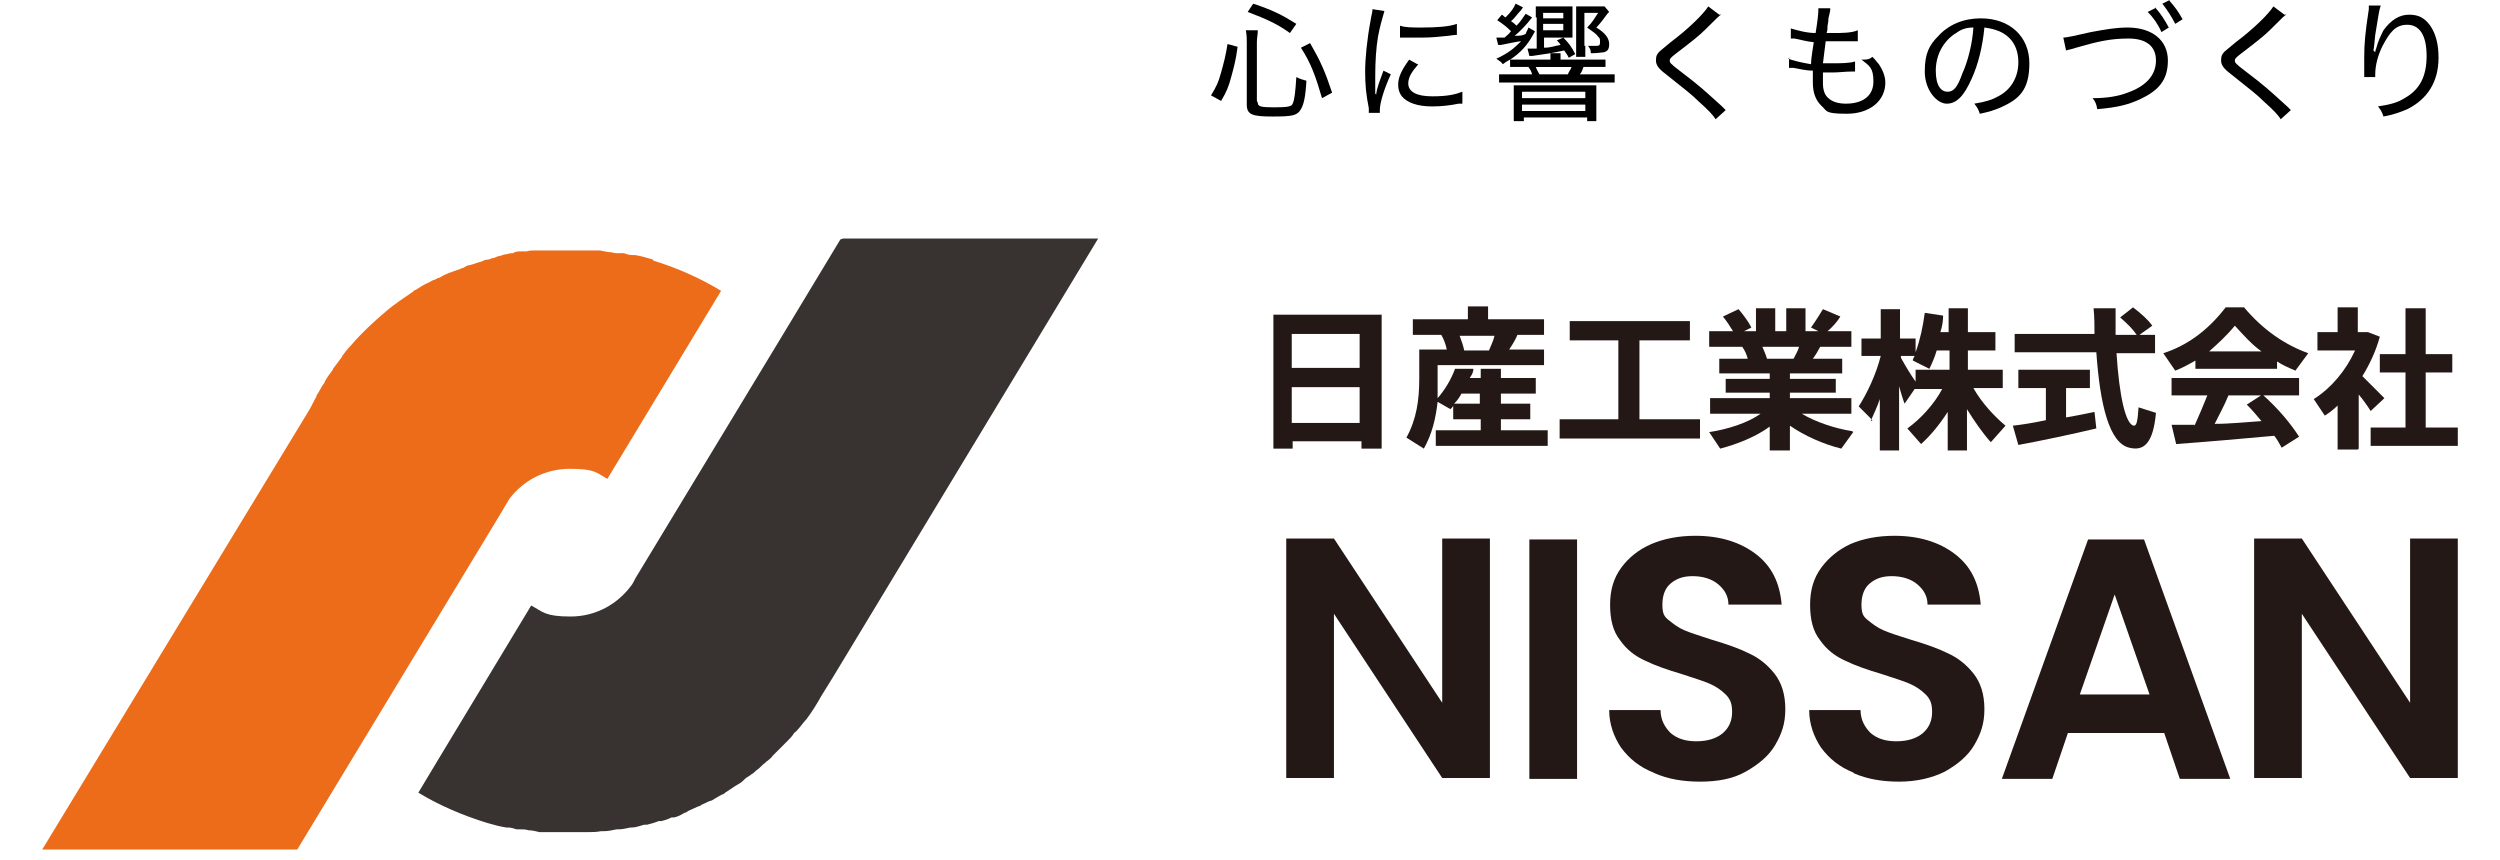
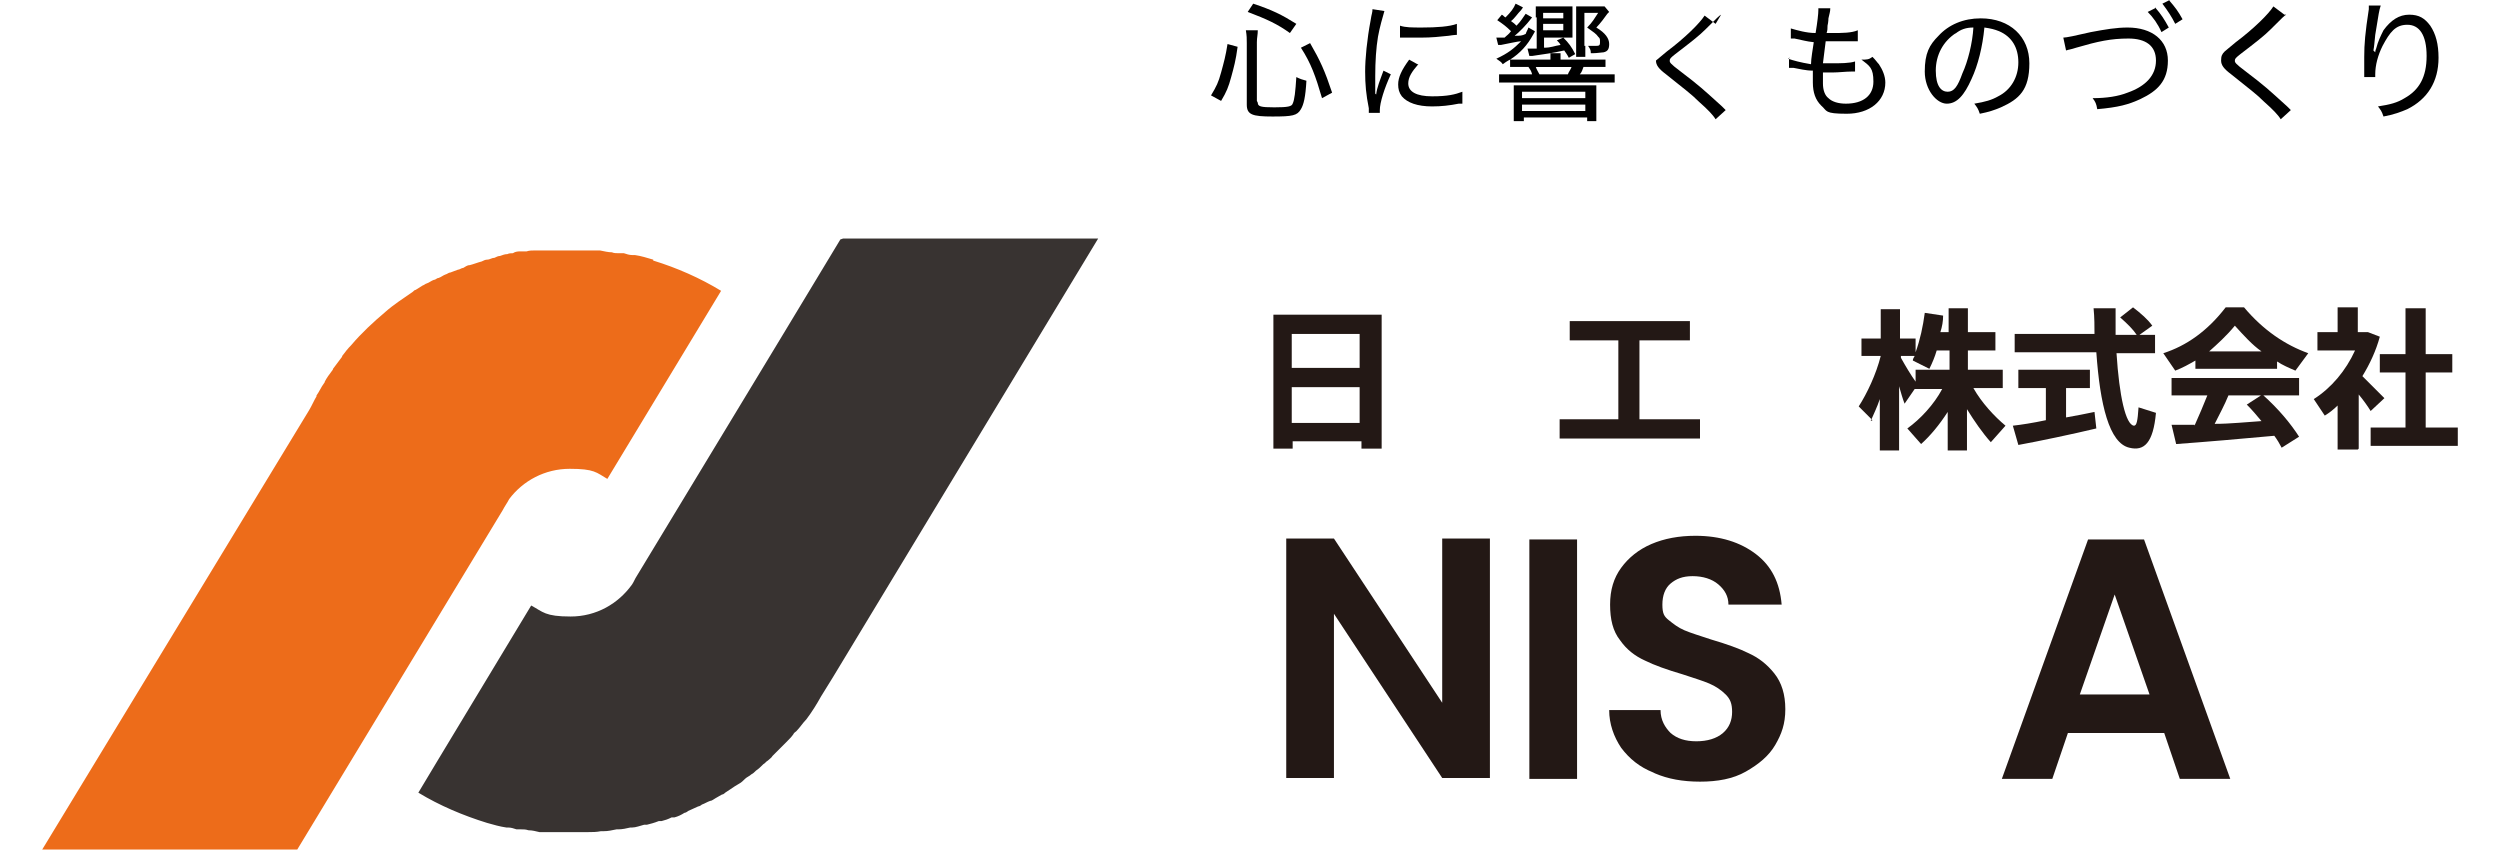
<svg xmlns="http://www.w3.org/2000/svg" version="1.1" viewBox="0 0 272.5 93.7">
  <defs>
    <style>
      .cls-1 {
        fill: #231815;
      }

      .cls-2 {
        fill: #383331;
      }

      .cls-3 {
        fill: #ed6c1a;
      }
    </style>
  </defs>
  <g>
    <g id="_レイヤー_1" data-name="レイヤー_1">
      <g id="_レイヤー_1-2" data-name="_レイヤー_1">
        <g>
          <path d="M132,10.4c.6-1,.8-1.4,1.1-2.5.3-1.1.5-1.8.7-3.1l1.1.3c-.2,1.5-.4,2.2-.7,3.3-.3,1.1-.5,1.6-1.1,2.6l-1.1-.6h0ZM137.1,11.2c0,.4.3.5,1.8.5s1.9-.1,2-.4c.2-.4.3-1.3.4-2.9.4.2.7.3,1.1.4-.1,1.8-.3,2.6-.6,3.1-.4.7-.9.8-3.1.8s-2.8-.2-2.8-1.3v-6.7c0-.5,0-.8-.1-1.4h1.3c0,.5-.1.8-.1,1.3v6.4h0ZM140.6,3.6c-1.4-1-2.5-1.5-4.6-2.3l.6-.9c2.1.7,3.1,1.2,4.7,2.2l-.7,1ZM144.1,10.7c-.7-2.4-1.2-3.8-2.3-5.5l1-.5c1.1,1.9,1.6,3,2.4,5.4l-1.1.6Z" />
          <path d="M150,10.3c.1-.8.4-1.5.8-2.6l.8.4c-.7,1.5-1.2,3.1-1.2,3.9s0,.1,0,.3h-1.2c0-.1,0-.2,0-.5-.3-1.5-.4-2.6-.4-4s.2-3.5.6-5.6c.1-.7.2-.8.2-1.2l1.3.2c-.2.7-.5,1.7-.7,2.8-.2,1.2-.3,2.7-.3,4.3s0,.9,0,1.3c0,.3,0,.4,0,.6h0ZM154.6,7c-.7.8-1.1,1.4-1.1,2.1,0,.9.9,1.4,2.6,1.4s2.5-.2,3.3-.5v1.3s0,0-.4,0c-1,.2-1.9.3-2.9.3-1.6,0-2.7-.4-3.3-1.1-.3-.4-.4-.8-.4-1.3,0-.8.4-1.6,1.2-2.7l.9.5h0ZM152.6,2.8c.6.2,1.3.2,2.4.2,1.6,0,3-.1,3.8-.4v1.2c0,0-.3,0-.9.1-.9.1-1.9.2-3,.2s-1.2,0-1.9,0c-.5,0-.6,0-.2,0,0,0-.1,0-.2,0v-1.2s0,0,0,0Z" />
          <path d="M164.4,6.6c-.2.1-.3.2-.6.4-.2-.3-.3-.3-.7-.6,1.3-.6,1.9-1.1,2.7-1.9-.4,0-1.6.3-2.2.4,0,0-.1,0-.2,0,0,0,0,0-.1,0l-.2-.8c0,0,.1,0,.1,0,0,0,0,0,.1,0h.1c.2,0,.3,0,.6,0,.3-.3.4-.3.7-.7-.5-.5-.9-.8-1.5-1.2l.5-.6c.2.1.2.2.4.3.6-.6.9-1,1.1-1.5l.8.4c0,0-.1.2-.2.3-.4.4-.7.9-1.1,1.2.3.2.4.3.6.5.5-.5.7-.9,1-1.3l.7.4c-.7.9-1.4,1.6-1.9,2,.6,0,.8,0,1.2-.2.1-.3.2-.4.3-.7l.7.4c0,.1-.1.2-.2.4-.6,1.1-1.4,2-2.5,2.7.4,0,.7,0,1.3,0h3.1c0-.3,0-.5,0-.7h1.1c0,.2,0,.3,0,.7h3.5c.7,0,1,0,1.4,0v.8c-.4,0-.8,0-1.4,0h-1c-.1.3-.2.6-.4.8h2.2c.9,0,1.2,0,1.6,0v.9c-.4,0-.8,0-1.6,0h-9.4c-.7,0-1.1,0-1.6,0v-.9c.4,0,.8,0,1.6,0h2c-.1-.4-.2-.5-.4-.8h-.6c-.6,0-1,0-1.4,0v-.8h0ZM165,10.5c0-.6,0-.9,0-1.2.4,0,.8,0,1.5,0h6.1c.7,0,1.1,0,1.4,0,0,.3,0,.6,0,1.2v1.5c0,.6,0,.9,0,1.2h-1v-.4h-6.9v.4h-1.1c0-.3,0-.6,0-1.2v-1.5h0ZM165.9,10.7h6.9v-.7h-6.9v.7ZM165.9,12.1h6.9v-.7h-6.9v.7ZM167.4,1.9c0-.5,0-.9,0-1.2.3,0,.6,0,1.2,0h1.6c.6,0,.9,0,1.2,0,0,.3,0,.6,0,1.1v1.3c0,.5,0,.8,0,1-.4,0-.7,0-1,0h-2.1v1.1c.8,0,1.1-.2,1.8-.3-.1-.2-.2-.3-.4-.5l.7-.3c.6.6.9,1,1.3,1.8l-.7.4c-.2-.4-.3-.5-.5-.8-1.3.3-2.2.4-3.5.6,0,0-.1,0-.3,0l-.2-.8h.1c.2,0,.4,0,.9,0V1.9h0ZM170.9,8.1c.1-.3.3-.5.4-.8h-3.9c.1.3.3.6.4.8h3.2,0ZM170.4,2v-.6h-2.2v.6h2.2ZM168.2,3.3h2.2v-.7h-2.2v.7ZM172.8,5c0,.5,0,.8,0,1.2h-1c0-.3,0-.7,0-1.2V1.8c0-.5,0-.8,0-1.1.2,0,.6,0,1,0h1.2c.5,0,.8,0,.9,0l.5.6c0,0-.1.1-.2.2-.2.3-.8,1.1-1.2,1.5,1,.6,1.4,1.2,1.4,1.8s-.2.8-.6.9c-.2,0-.7.1-1.2.1h-.2c0-.4-.1-.5-.3-.8.3,0,.5,0,.7,0,.5,0,.6,0,.6-.4s0-.4-.2-.6c-.2-.3-.5-.5-1.2-1,.6-.6.8-1,1.2-1.6h-1.5v3.6h0Z" />
-           <path d="M187.6,1.6c-.2.1-.4.3-1.7,1.6-.7.7-1.6,1.4-3.3,2.7-.5.4-.6.5-.6.7s0,.3,1.2,1.2c2.1,1.6,2.4,1.9,4.5,3.8.2.2.2.2.4.4l-1.1,1c-.3-.5-.9-1.1-1.8-1.9-.9-.9-1.5-1.3-3.6-3-.8-.6-1.1-1-1.1-1.5s.1-.7.4-1c.1-.1.5-.4,1.2-1,2-1.5,3.6-3.1,4.1-3.9l1.2.9h0Z" />
+           <path d="M187.6,1.6c-.2.1-.4.3-1.7,1.6-.7.7-1.6,1.4-3.3,2.7-.5.4-.6.5-.6.7s0,.3,1.2,1.2c2.1,1.6,2.4,1.9,4.5,3.8.2.2.2.2.4.4l-1.1,1c-.3-.5-.9-1.1-1.8-1.9-.9-.9-1.5-1.3-3.6-3-.8-.6-1.1-1-1.1-1.5c.1-.1.5-.4,1.2-1,2-1.5,3.6-3.1,4.1-3.9l1.2.9h0Z" />
          <path d="M194.9,6.4c.6.2,1.3.4,2.5.6,0-.6.2-1.7.3-2.4-.9-.1-1.1-.2-2.1-.4-.1,0-.2,0-.4,0v-1.1c.7.2,1.7.5,2.7.5.2-1.2.3-2.1.3-2.5v-.2h1.3c0,.4-.1.6-.2,1.1,0,0,0,.4-.1.8,0,.3,0,.5-.1.8.4,0,.4,0,.6,0,1.1,0,2.1,0,2.8-.3v1.2c-.2,0-.6,0-1.1,0-.4,0-1,0-1.3,0s-.4,0-1.1,0c-.2,1.5-.2,1.7-.3,2.4.5,0,.6,0,.9,0,1,0,2,0,2.6-.2v1.1c-.2,0-.2,0-.4,0-.6,0-1.4.1-2,.1s-.5,0-1.1,0c0,0,0,.2,0,.3,0,.3,0,.7,0,.9,0,.7.2,1.3.6,1.6.4.4,1.1.6,1.9.6,1.9,0,3-.9,3-2.4s-.4-1.7-1.3-2.4c.6,0,.8,0,1.2-.3.4.4.5.6.7.8.4.6.7,1.3.7,2,0,2-1.7,3.4-4.2,3.4s-2.1-.3-2.8-.9c-.6-.6-.9-1.4-.9-2.5s0-.5,0-1.3c-.8,0-1.5-.2-2.1-.3-.2,0-.3,0-.5,0v-1.1c.1,0,.1,0,.1,0Z" />
          <path d="M217.8,10.5c1.4-.7,2.2-2.1,2.2-3.7s-.7-2.8-2.1-3.4c-.5-.2-.9-.3-1.6-.4-.2,2.1-.7,4.1-1.4,5.6-.8,1.8-1.6,2.7-2.7,2.7s-2.4-1.5-2.4-3.5.5-2.9,1.5-3.9c1.1-1.2,2.7-1.9,4.6-1.9,3.2,0,5.3,2,5.3,4.9s-1.1,3.9-3.1,4.8c-.7.3-1.3.5-2.3.7-.2-.6-.3-.7-.6-1.1,1.2-.2,1.9-.4,2.6-.8h0ZM213.2,3.6c-1.4.9-2.2,2.4-2.2,4.1s.6,2.3,1.3,2.3,1.1-.6,1.6-2c.6-1.3,1.1-3.3,1.2-5-.8,0-1.4.2-2,.7h0Z" />
          <path d="M224.9,4.1c.3,0,1.3-.2,3-.6,1.6-.3,2.8-.5,4-.5,2.7,0,4.4,1.4,4.4,3.6s-1.1,3.3-3,4.2c-1.3.6-2.4.9-4.7,1.1-.1-.6-.2-.8-.5-1.2,1.5,0,2.8-.2,3.8-.6,2-.7,3.1-1.9,3.1-3.5s-1.1-2.4-3-2.4-3.3.3-5.7,1c-.6.2-.8.2-1.1.3l-.3-1.4h0ZM234.9.8c.7.8,1,1.3,1.5,2.2l-.8.5c-.4-.9-.9-1.6-1.5-2.2l.8-.4h0ZM236.4,0c.7.8,1,1.2,1.5,2.1l-.8.5c-.4-.8-.8-1.4-1.4-2.2,0,0,.8-.4.8-.4Z" />
          <path d="M249.2,1.6c-.2.1-.4.3-1.7,1.6-.7.7-1.6,1.4-3.3,2.7-.5.4-.6.5-.6.7s0,.3,1.2,1.2c2.1,1.6,2.4,1.9,4.5,3.8.2.2.2.2.4.4l-1.1,1c-.3-.5-.9-1.1-1.8-1.9-.9-.9-1.5-1.3-3.6-3-.8-.6-1.1-1-1.1-1.5s.1-.7.4-1c.1-.1.5-.4,1.2-1,2-1.5,3.6-3.1,4.1-3.9l1.2.9h0Z" />
          <path d="M258.9,5.7c0,0,0-.2.1-.4.2-.8.5-1.4.8-2,.8-1.1,1.7-1.7,2.8-1.7s1.7.4,2.3,1.2c.6.9.9,2,.9,3.5,0,2.6-1.2,4.5-3.4,5.6-.7.3-1.5.6-2.6.8-.2-.6-.3-.7-.6-1.1,1.3-.2,2.1-.4,2.9-.9,1.6-.9,2.4-2.3,2.4-4.6s-.8-3.4-2.1-3.4-1.9.8-2.7,2.3c-.5,1-.8,2.1-.8,3.1v.3h-1.2s0-.1,0-.1c0,0,0-.1,0-.3,0-.1,0-1.6,0-1.8,0-1.4.1-2.6.5-5.2,0-.2,0-.3,0-.4h1.3c-.2.6-.2.8-.6,3.2-.1.9-.1,1.2-.2,1.7h0,0Z" />
        </g>
      </g>
      <g>
        <g>
          <g>
            <path class="cls-1" d="M162.4,84.8h-5.2l-11.8-17.9v17.9h-5.2v-26.1h5.2l11.8,17.9v-17.9h5.2v26.1Z" />
            <path class="cls-1" d="M171.9,58.8v26.1h-5.2v-26.1h5.2Z" />
            <path class="cls-1" d="M180.2,84.2c-1.5-.6-2.6-1.5-3.5-2.7-.8-1.2-1.3-2.6-1.3-4.1h5.6c0,1.1.5,1.9,1.1,2.5.7.6,1.6.9,2.8.9s2.2-.3,2.9-.9c.7-.6,1-1.4,1-2.3s-.2-1.4-.7-1.9-1.1-.9-1.8-1.2c-.7-.3-1.7-.6-2.9-1-1.7-.5-3.1-1-4.1-1.5-1.1-.5-2-1.2-2.7-2.2-.8-1-1.1-2.3-1.1-3.9s.4-2.9,1.2-4,1.9-2,3.3-2.6c1.4-.6,3-.9,4.8-.9,2.7,0,4.9.7,6.6,2,1.7,1.3,2.6,3.1,2.8,5.5h-5.8c0-.9-.4-1.6-1.1-2.2-.7-.6-1.7-.9-2.8-.9s-1.8.3-2.4.8-.9,1.3-.9,2.3.2,1.3.7,1.7,1,.8,1.7,1.1,1.7.6,2.9,1c1.7.5,3.1,1,4.1,1.5,1.1.5,2,1.2,2.8,2.2.8,1,1.2,2.3,1.2,3.9s-.4,2.7-1.1,3.9c-.7,1.2-1.8,2.1-3.2,2.9s-3.1,1.1-5,1.1-3.5-.3-4.9-.9Z" />
-             <path class="cls-1" d="M202,84.2c-1.5-.6-2.6-1.5-3.5-2.7-.8-1.2-1.3-2.6-1.3-4.1h5.6c0,1.1.5,1.9,1.1,2.5.7.6,1.6.9,2.8.9s2.2-.3,2.9-.9c.7-.6,1-1.4,1-2.3s-.2-1.4-.7-1.9-1.1-.9-1.8-1.2c-.7-.3-1.7-.6-2.9-1-1.7-.5-3.1-1-4.1-1.5-1.1-.5-2-1.2-2.7-2.2-.8-1-1.1-2.3-1.1-3.9s.4-2.9,1.2-4c.8-1.1,1.9-2,3.2-2.6,1.4-.6,3-.9,4.8-.9,2.7,0,4.9.7,6.6,2,1.7,1.3,2.6,3.1,2.8,5.5h-5.8c0-.9-.4-1.6-1.1-2.2-.7-.6-1.7-.9-2.8-.9s-1.8.3-2.4.8c-.6.5-.9,1.3-.9,2.3s.2,1.3.7,1.7,1,.8,1.7,1.1c.7.3,1.6.6,2.9,1,1.7.5,3.1,1,4.1,1.5,1.1.5,2,1.2,2.8,2.2.8,1,1.2,2.3,1.2,3.9s-.4,2.7-1.1,3.9c-.7,1.2-1.8,2.1-3.2,2.9-1.4.7-3.1,1.1-5,1.1s-3.5-.3-4.9-.9Z" />
            <path class="cls-1" d="M235.8,79.9h-10.4l-1.7,5h-5.5l9.4-26.1h6.1l9.4,26.1h-5.5l-1.7-5ZM234.3,75.7l-3.8-10.9-3.8,10.9h7.5Z" />
-             <path class="cls-1" d="M267.9,84.8h-5.2l-11.8-17.9v17.9h-5.2v-26.1h5.2l11.8,17.9v-17.9h5.2v26.1Z" />
          </g>
          <g>
            <path class="cls-1" d="M140.9,48.1v.8h-2.1v-14.6h11.8v14.6h-2.2v-.8h-7.4ZM148.2,36.4h-7.4v3.7h7.4v-3.7ZM148.2,46.1v-3.9h-7.4v3.9h7.4Z" />
-             <path class="cls-1" d="M156.7,43.4c.8-.9,1.5-2.1,1.9-3.2h2c0,.4-.2.7-.4,1h1.2v-1h2.2v1h3.8v1.7h-3.8v1.1h3.2v1.7h-3.2v1.2h5.1v1.7h-12.2v-1.7h4.9v-1.2h-3v-1.5c0,.1-.2.3-.3.4l-1.4-.8c-.2,1.8-.6,3.5-1.5,5.1l-1.9-1.2c1.1-2,1.4-4.1,1.4-6.4v-3.2h3c-.1-.5-.3-1.1-.6-1.6h-3.1v-1.7h6v-1.4h2.2v1.4h6.1v1.7h-2.9c-.2.5-.5,1-.9,1.6h3.8v1.7h-11.6v1.5c0,.6,0,1.3,0,1.9ZM158.5,44h2.8v-1.1h-2c-.2.4-.5.8-.8,1.1ZM159.7,38.2h2.6c.2-.5.5-1.1.6-1.6h-3.8c.2.5.4,1.1.5,1.6Z" />
            <path class="cls-1" d="M176.4,45.7v-8.6h-5.3v-2.1h13.1v2.1h-5.5v8.6h6.6v2.1h-15.3v-2.1h6.4Z" />
-             <path class="cls-1" d="M202,47.1l-1.3,1.8c-2-.5-4-1.4-5.6-2.5v2.7h-2.2v-2.6c-1.5,1.1-3.5,1.9-5.4,2.4l-1.2-1.8c2-.3,4.2-1,5.6-2h-5.5v-1.7h6.5v-.6h-4.8v-1.5h4.8v-.6h-5.5v-1.6h3.1c-.1-.4-.3-.9-.6-1.3h-3.6v-1.7h2.6c-.3-.5-.7-1.1-1.1-1.6l1.7-.8c.6.7,1.1,1.4,1.4,2l-.8.4h1.3v-2.5h2.1v2.5h1.2v-2.5h2.1v2.5h1.4l-.8-.4c.5-.7,1-1.5,1.3-2l1.9.8c-.3.5-.8,1.1-1.4,1.6h2.6v1.7h-3.4c-.2.4-.5.9-.8,1.3h3.2v1.6h-5.7v.6h5v1.5h-5v.6h6.7v1.7h-5.4c1.5.9,3.6,1.6,5.5,1.9ZM195.5,39.1c.2-.4.5-.9.6-1.3h-4c.2.5.4.9.5,1.3h2.8Z" />
            <path class="cls-1" d="M204.1,45.8l-1.5-1.5c.9-1.4,1.9-3.5,2.4-5.5h-2.1v-1.9h2.1v-3.2h2.1v3.2h1.7v1.5c.5-1.4.8-2.8,1-4.3l2,.3c0,.6-.1,1.2-.3,1.8h.9v-2.6h2.1v2.6h3v2h-3v2.1h3.8v2h-3.2c.9,1.6,2.3,3.1,3.5,4.1l-1.6,1.8c-.9-1-1.8-2.3-2.6-3.6v4.5h-2.1v-4.2c-.9,1.4-1.9,2.6-2.9,3.5l-1.5-1.7c1.4-1,2.9-2.6,3.8-4.3h-3l-1.1,1.6c-.2-.5-.4-1.2-.6-1.9v7h-2.1v-5.6c-.3.9-.7,1.7-1,2.4ZM207.2,39c.5.9,1.1,1.9,1.6,2.6v-1.3h3.7v-2.1h-1.4c-.2.7-.5,1.4-.8,2l-1.8-.9c0-.2.1-.3.2-.5h-1.5v.3Z" />
            <path class="cls-1" d="M223,45.9v-3.6h-3v-2h7.8v2h-2.6v3.2c1.1-.2,2.2-.4,3.1-.6l.2,1.8c-2.5.6-6.3,1.4-8.5,1.8l-.6-2.1c.9-.1,2.2-.3,3.6-.6ZM228.3,36.5c0-.9,0-1.9-.1-2.9h2.4c0,1,0,2,0,2.9h2.3c-.4-.6-1-1.2-1.8-1.9l1.4-1.1c.9.7,1.6,1.3,2.1,2l-1.4,1h1.7v2h-4.2c.3,4.7,1,7.8,1.9,7.9.3,0,.4-.5.5-2l1.9.6c-.3,3.3-1.3,4.2-2.9,3.8-2.2-.5-3.2-4.7-3.6-10.4h-8.9v-2h8.8Z" />
            <path class="cls-1" d="M248.2,40.2h-8.9v-.9c-.7.4-1.4.8-2.2,1.1l-1.3-1.9c2.5-.8,4.8-2.4,6.8-5h2c2.1,2.5,4.5,4.1,7,5l-1.4,1.9c-.7-.3-1.4-.6-2-1v.8ZM239.2,46.4c.5-1.1,1-2.3,1.4-3.3h-3.9v-1.9h13.9v1.9h-7.7c-.4,1-1,2.1-1.5,3.1,1.7,0,3.5-.2,5.1-.3-.5-.6-1-1.2-1.6-1.8l1.7-1.1c1.8,1.6,3.1,3.2,4,4.6l-1.9,1.2c-.2-.4-.5-.9-.8-1.3-3.2.3-7.9.7-10.7.9l-.5-2.1c.7,0,1.5,0,2.5,0ZM246.5,38.3c-1-.7-1.9-1.7-2.9-2.8-.9,1.1-1.9,2-2.8,2.8h5.7Z" />
            <path class="cls-1" d="M257,49h-2.2v-4.8c-.4.4-.9.8-1.4,1.1l-1.2-1.8c1.9-1.2,3.5-3.1,4.5-5.3h-4.1v-2h2.2v-2.7h2.2v2.7h1.1l1.3.5c-.4,1.5-1.1,3-1.9,4.3.9.9,1.8,1.8,2.4,2.4l-1.5,1.4c-.3-.5-.8-1.2-1.3-1.8v5.9ZM262.2,46.6v-6h-2.8v-2h2.8v-5h2.2v5h2.9v2h-2.9v6h3.5v2h-9.5v-2h3.8Z" />
          </g>
        </g>
        <g>
          <path class="cls-2" d="M91.6,26.1l-6.4,10.6s0,0,0,0l-15.8,26.1c-.2.3-.3.6-.5.9-1.5,2.1-3.9,3.5-6.7,3.5s-3-.5-4.3-1.2l-10.2,16.9-2.1,3.5c2.3,1.4,4.9,2.5,7.5,3.3,0,0,0,0,0,0h0c.7.2,1.4.4,2.1.5,0,0,.1,0,.2,0,.3,0,.6.1.9.2.2,0,.3,0,.5,0,.3,0,.5,0,.8.1.4,0,.8.1,1.2.2.2,0,.3,0,.5,0,.3,0,.7,0,1,0,.2,0,.3,0,.5,0,.5,0,1,0,1.5,0s1,0,1.5,0c0,0,.2,0,.3,0,.5,0,.9,0,1.4-.1,0,0,.2,0,.3,0,.5,0,.9-.1,1.4-.2,0,0,.1,0,.2,0,.4,0,.9-.1,1.3-.2,0,0,.2,0,.2,0,.4,0,.9-.2,1.3-.3.1,0,.2,0,.3,0,.4-.1.8-.2,1.3-.4.1,0,.2,0,.3,0,.4-.1.7-.2,1.1-.4,0,0,.2,0,.3,0,.4-.1.8-.3,1.1-.5.1,0,.3-.1.4-.2.4-.2.7-.3,1.1-.5.1,0,.3-.1.4-.2.3-.1.6-.3.9-.4.2,0,.4-.2.6-.3.2-.1.5-.3.7-.4.2,0,.3-.2.5-.3.3-.2.6-.4.9-.6.2-.1.3-.2.5-.3.2-.1.4-.3.6-.5.2-.2.5-.3.7-.5.2-.1.3-.2.5-.4.3-.2.5-.4.8-.7.2-.1.3-.3.5-.4.2-.2.4-.3.5-.5.1-.1.3-.3.4-.4.3-.3.5-.5.8-.8.1-.1.2-.2.3-.3.3-.3.6-.6.8-.9,0-.1.2-.2.3-.3.4-.4.7-.9,1.1-1.3.6-.8,1.1-1.6,1.6-2.5l1.3-2.1h0s28.9-47.8,28.9-47.8h-27.8Z" />
          <path class="cls-3" d="M71.2,28.3h0s0,0,0,0c-.7-.2-1.3-.4-2-.5,0,0-.2,0-.3,0-.3,0-.6-.1-.9-.2-.2,0-.4,0-.6,0-.2,0-.5,0-.7-.1-.4,0-.8-.1-1.3-.2-.2,0-.3,0-.5,0-.3,0-.7,0-1,0-.2,0-.3,0-.5,0-.5,0-1,0-1.5,0s-1,0-1.5,0c-.2,0-.3,0-.5,0-.3,0-.7,0-1,0-.2,0-.4,0-.6,0-.3,0-.6,0-.9.1-.2,0-.4,0-.6,0-.3,0-.6,0-.9.2-.2,0-.4,0-.6.1-.3,0-.5.1-.8.2-.2,0-.4.1-.6.2-.3,0-.5.2-.8.2-.2,0-.4.1-.6.2-.4.1-.9.3-1.3.4-.3,0-.5.2-.7.3-.2,0-.4.2-.6.2-.3.1-.5.2-.8.3-.2,0-.4.2-.5.2-.3.1-.5.3-.8.4-.2,0-.3.2-.5.2-.3.1-.5.3-.8.4-.1,0-.3.2-.4.2-.3.2-.5.3-.8.5-.1,0-.2.1-.3.2-1,.7-2.1,1.4-3,2.2,0,0,0,0,0,0-1.3,1.1-2.6,2.3-3.7,3.6,0,0,0,0,0,0-.4.4-.7.8-1,1.2,0,0,0,.1-.1.2-.3.4-.6.8-.9,1.2,0,0,0,.1-.1.2-.3.4-.6.8-.8,1.2,0,0,0,.1-.1.2-.3.4-.5.9-.8,1.3,0,0,0,0,0,.1-.3.5-.5,1-.8,1.5h0S4.6,92.6,4.6,92.6h27.8l2.3-3.8h0s20.1-33.2,20.1-33.2c.2-.4.5-.8.7-1.2,0,0,0,0,0,0,1.5-2,3.9-3.3,6.6-3.3s2.9.4,4.1,1.1l12.4-20.5c-2.3-1.4-4.8-2.5-7.4-3.3Z" />
        </g>
      </g>
    </g>
  </g>
</svg>